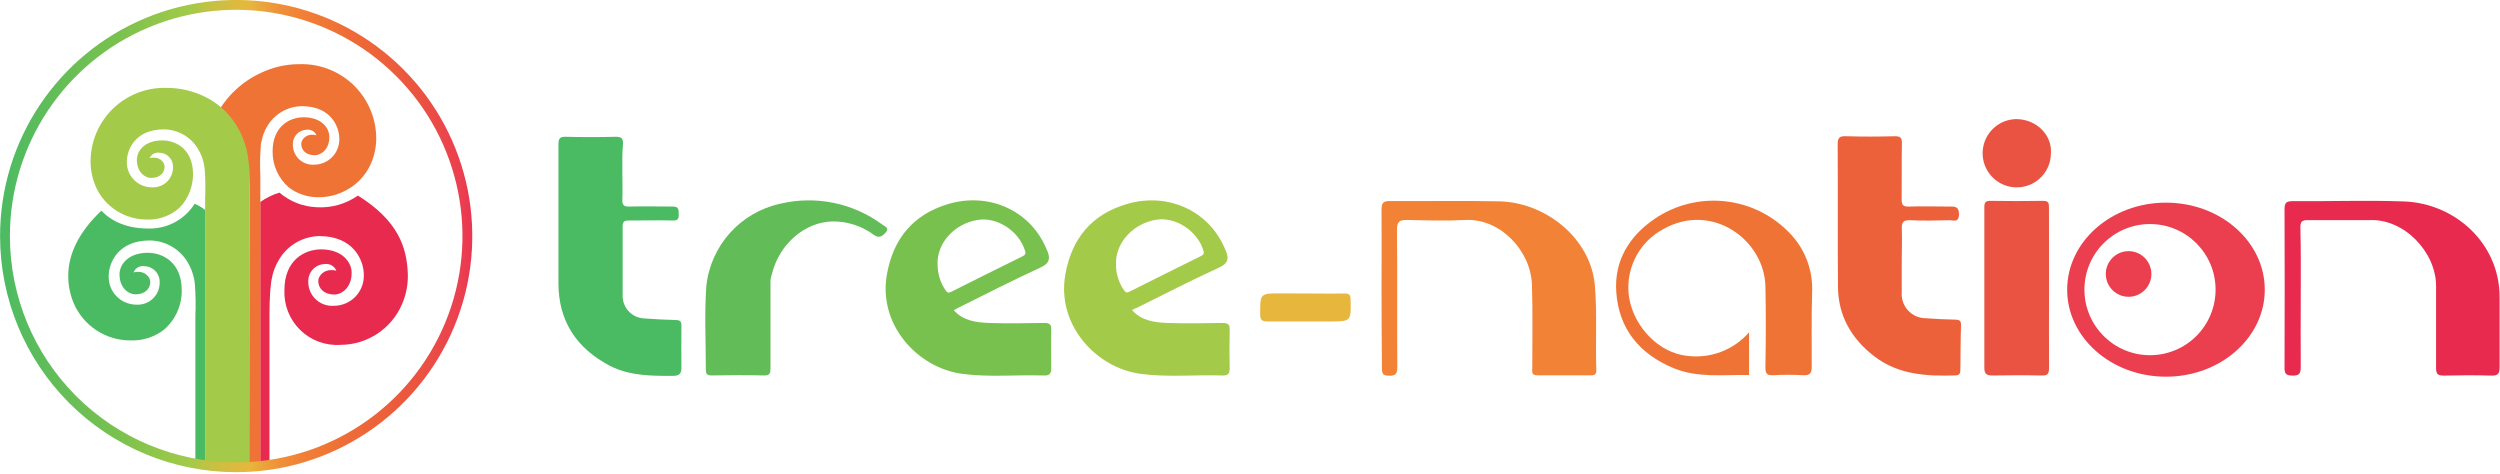
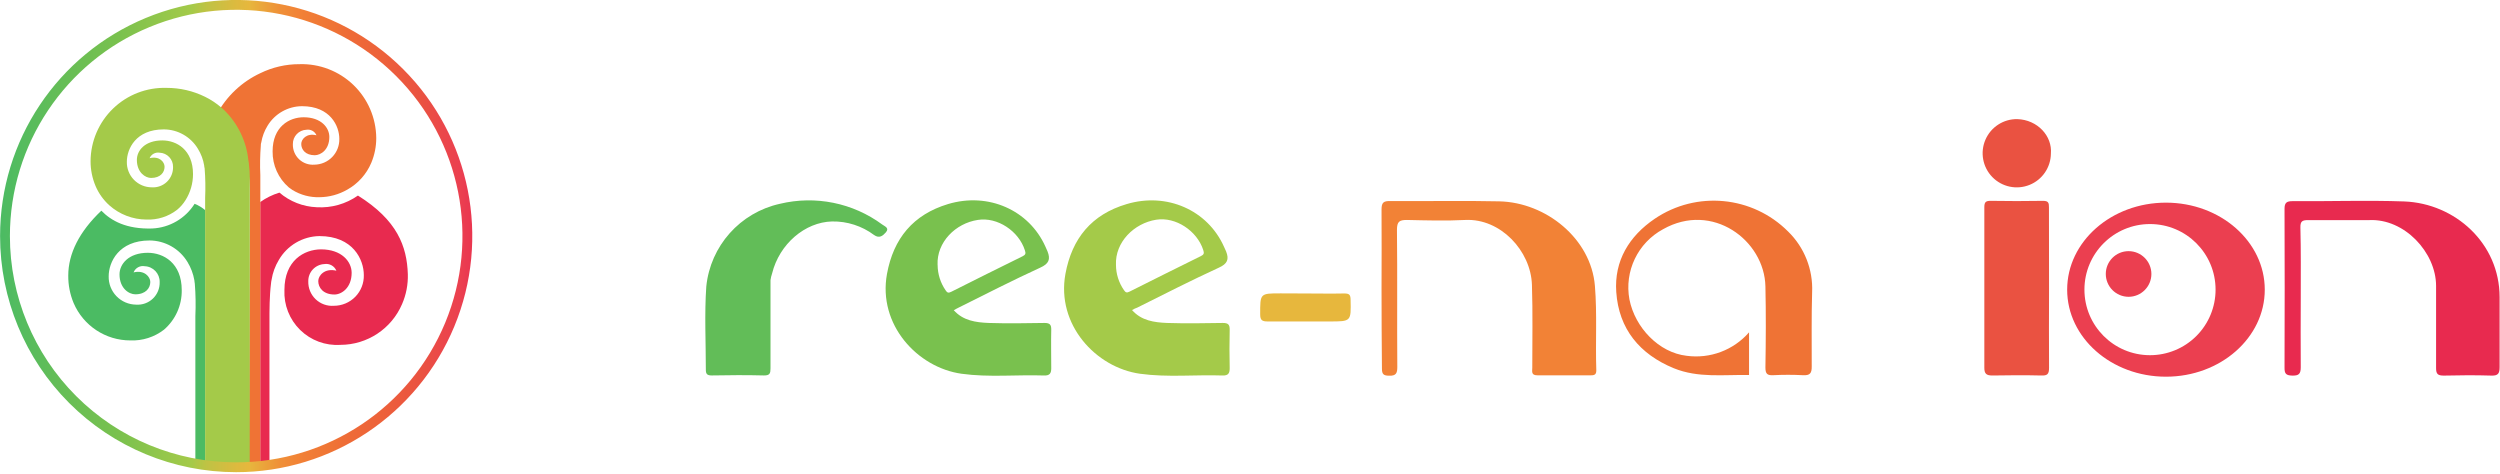
<svg xmlns="http://www.w3.org/2000/svg" width="501px" height="95px" viewBox="0 0 501 95" version="1.1">
  <title>tree-nation-logo-navbar</title>
  <desc>Created with Sketch.</desc>
  <defs>
    <linearGradient x1="-1.079%" y1="50.001%" x2="101.045%" y2="50.001%" id="linearGradient-1">
      <stop stop-color="#4BBB63" offset="0%" />
      <stop stop-color="#62BD58" offset="11%" />
      <stop stop-color="#79C14E" offset="24%" />
      <stop stop-color="#A4CA49" offset="39%" />
      <stop stop-color="#BEC344" offset="42%" />
      <stop stop-color="#DCBA3F" offset="48%" />
      <stop stop-color="#E7B73D" offset="51%" />
      <stop stop-color="#E7B53D" offset="51%" />
      <stop stop-color="#EF9038" offset="57%" />
      <stop stop-color="#F28236" offset="61%" />
      <stop stop-color="#F17F36" offset="62%" />
      <stop stop-color="#EF7335" offset="68%" />
      <stop stop-color="#EE6B37" offset="71%" />
      <stop stop-color="#ED613A" offset="78%" />
      <stop stop-color="#EC5A3D" offset="81%" />
      <stop stop-color="#EA5241" offset="86%" />
      <stop stop-color="#EB474A" offset="90%" />
      <stop stop-color="#EB3F50" offset="94%" />
      <stop stop-color="#E9314F" offset="97%" />
      <stop stop-color="#E82A4F" offset="100%" />
    </linearGradient>
  </defs>
  <g id="Get-started" stroke="none" stroke-width="1" fill="none" fill-rule="evenodd">
    <g id="tree-nation-logo-navbar" transform="translate(1, 0)">
      <g id="Group" transform="translate(110, 23)">
-         <path d="M270.11,29.23 L270.11,35.52 C269.994,36.883 270.459,38.231 271.39,39.233 C272.322,40.234 273.632,40.796 275,40.78 C276.91,40.93 278.82,41.01 280.73,41.05 C281.56,41.05 282.01,41.16 281.99,42.17 C281.89,45.17 281.9,48.09 281.86,51.07 C281.86,51.71 281.76,52.19 280.93,52.23 C275.13,52.42 269.43,52.13 264.57,48.38 C260.01,44.85 257.36,40.26 257.33,34.43 C257.25,24.94 257.33,15.43 257.27,5.93 C257.27,4.61 257.61,4.25 258.93,4.3 C262.18,4.4 265.45,4.39 268.72,4.3 C269.9,4.3 270.15,4.64 270.14,5.76 C270.07,9.48 270.14,13.22 270.09,16.96 C270.09,18.09 270.39,18.43 271.53,18.39 C274.21,18.31 276.9,18.39 279.58,18.39 C280.69,18.39 281.58,18.29 281.58,19.92 C281.58,21.75 280.35,21.1 279.58,21.13 C277.02,21.19 274.45,21.27 271.88,21.13 C270.35,21.05 270.05,21.59 270.13,22.98 C270.2,25 270.11,27.13 270.11,29.23 Z" id="Path" fill="#ED613A" />
-         <path d="M13.72,11.39 C13.72,13.24 13.79,15.11 13.72,16.98 C13.66,18.2 14.12,18.43 15.21,18.39 C18.06,18.32 20.92,18.39 23.78,18.39 C25.05,18.39 24.99,18.99 25.02,19.88 C25.05,20.77 24.89,21.23 23.82,21.19 C20.9,21.12 17.98,21.19 15.06,21.19 C14.12,21.19 13.77,21.38 13.78,22.41 C13.78,27.02 13.78,31.62 13.78,36.23 C13.734,38.67 15.642,40.702 18.08,40.81 C20.16,40.97 22.25,41.07 24.34,41.13 C25.22,41.13 25.58,41.34 25.56,42.29 C25.51,45.07 25.56,47.88 25.56,50.68 C25.56,51.92 25.1,52.32 23.81,52.33 C19.5,52.33 15.2,52.33 11.26,50.33 C4.59,46.84 0.93,41.43 0.91,33.79 C0.91,24.53 0.91,15.26 0.91,5.98 C0.91,4.8 1.15,4.36 2.42,4.41 C5.74,4.5 9.07,4.49 12.42,4.41 C13.62,4.41 13.89,4.8 13.85,5.9 C13.67,7.65 13.72,9.52 13.72,11.39 Z" id="Path" fill="#4BBB63" />
        <path d="M350.07,36.6 C350.07,41.26 350.02,45.92 350.07,50.6 C350.07,51.92 349.69,52.3 348.38,52.27 C347.07,52.24 346.81,51.85 346.82,50.66 C346.86,40.053 346.86,29.447 346.82,18.84 C346.82,17.59 347.27,17.31 348.45,17.31 C355.9,17.37 363.38,17.1 370.82,17.37 C380.98,17.77 389.92,25.73 389.92,36.56 C389.92,41.34 389.92,45.67 389.92,50.56 C389.92,51.78 389.67,52.32 388.28,52.27 C385.08,52.17 381.96,52.19 378.76,52.27 C377.54,52.27 377.18,51.97 377.19,50.73 C377.19,44.33 377.19,41.23 377.19,34.3 C377.19,27.58 370.83,20.76 363.78,21.11 C355.99,21.11 358.92,21.11 351.54,21.11 C350.36,21.11 349.97,21.35 350,22.61 C350.12,27.27 350.07,31.93 350.07,36.6 Z" id="Path" fill="#E82A4F" />
        <path d="M165.86,34.71 C165.86,29.46 165.91,24.22 165.86,18.98 C165.86,17.55 166.29,17.27 167.61,17.29 C174.89,17.35 182.18,17.18 189.46,17.35 C198.83,17.56 207.85,24.84 208.62,34.29 C209.08,39.92 208.71,45.56 208.9,51.21 C208.9,51.95 208.64,52.21 207.9,52.21 C204.3,52.21 200.68,52.21 197.07,52.21 C195.8,52.21 196.07,51.4 196.07,50.68 C196.07,45.14 196.18,39.61 196,34.08 C195.78,27.26 189.7,20.75 182.67,21.08 C178.77,21.28 174.86,21.17 170.95,21.08 C169.42,21.08 168.95,21.4 168.95,23.08 C169.05,32.25 168.95,41.38 169.02,50.54 C169.02,51.73 168.81,52.34 167.4,52.29 C166.26,52.29 165.93,51.99 165.94,50.83 C165.89,45.44 165.86,40.08 165.86,34.71 Z" id="Path" fill="#F28236" />
        <path d="M80.11,39.14 C82.01,41.28 84.57,41.61 87.11,41.72 C90.84,41.84 94.57,41.78 98.3,41.72 C99.38,41.72 99.7,42.05 99.67,43.11 C99.61,45.67 99.67,48.24 99.67,50.8 C99.67,51.8 99.37,52.28 98.27,52.25 C92.75,52.06 87.2,52.66 81.7,51.9 C72.85,50.66 64.9,42.06 66.75,31.9 C68.05,24.78 72,20 79,17.89 C87.05,15.48 95.22,19.09 98.5,26.42 C98.64,26.75 98.79,27.05 98.92,27.37 C99.56,28.98 99.19,29.86 97.46,30.64 C91.95,33.17 86.55,35.93 81.12,38.64 C80.8,38.79 80.51,38.96 80.12,39.18 L80.11,39.14 Z M76.9,30.12 C76.913,31.929 77.47,33.692 78.5,35.18 C78.83,35.7 79.09,35.75 79.64,35.47 C84.393,33.077 89.16,30.703 93.94,28.35 C94.52,28.06 94.61,27.8 94.38,27.14 C93.15,23.3 88.88,20.45 84.97,21.07 C80.48,21.74 76.69,25.55 76.89,30.08 L76.9,30.12 Z" id="Shape" fill="#79C14E" />
        <path d="M115.86,39.14 C117.76,41.28 120.32,41.61 122.86,41.72 C126.59,41.84 130.32,41.78 134.05,41.72 C135.14,41.72 135.45,42.05 135.43,43.11 C135.37,45.67 135.37,48.24 135.43,50.8 C135.43,51.8 135.14,52.28 134.03,52.25 C128.52,52.06 122.95,52.66 117.46,51.9 C108.61,50.66 100.66,42.06 102.51,31.9 C103.82,24.75 107.78,19.97 114.78,17.9 C122.83,15.49 131,19.1 134.28,26.43 C134.43,26.76 134.58,27.06 134.71,27.38 C135.35,28.99 134.97,29.87 133.24,30.65 C127.73,33.18 122.33,35.94 116.9,38.65 C116.56,38.75 116.26,38.92 115.86,39.14 Z M112.64,30.08 C112.647,31.89 113.205,33.655 114.24,35.14 C114.58,35.66 114.83,35.71 115.38,35.43 C120.13,33.04 124.91,30.67 129.68,28.31 C130.26,28.02 130.35,27.76 130.13,27.1 C128.89,23.26 124.62,20.41 120.71,21.03 C116.24,21.74 112.44,25.55 112.64,30.08 L112.64,30.08 Z" id="Shape" fill="#A4CA49" />
        <path d="M43.41,42.23 C43.41,45.09 43.41,47.96 43.41,50.8 C43.41,51.8 43.28,52.25 42.11,52.24 C38.62,52.15 35.11,52.17 31.62,52.24 C30.69,52.24 30.44,51.93 30.45,51.05 C30.45,45.5 30.16,39.93 30.54,34.42 C31.36,26.285 37.314,19.597 45.3,17.84 C52.416,16.129 59.924,17.652 65.81,22 C66.31,22.37 67.29,22.68 66.52,23.57 C65.92,24.25 65.23,24.84 64.17,24.1 C61.737,22.28 58.768,21.323 55.73,21.38 C50.32,21.52 45.19,25.89 43.73,31.79 C43.58,32.225 43.473,32.674 43.41,33.13 C43.4,36.17 43.42,39.2 43.41,42.23 Z" id="Path" fill="#62BD58" />
        <g transform="translate(286, 0)" fill="#EA5241" id="Path">
          <path d="M14,7.78 C13.971,10.549 12.276,13.028 9.706,14.058 C7.135,15.089 4.197,14.468 2.264,12.485 C0.33,10.503 -0.217,7.55 0.877,5.007 C1.971,2.463 4.491,0.83 7.26,0.87 C11.33,1 14.3,4.26 14,7.78 Z" />
          <path d="M13.63,34.8 C13.63,40.13 13.58,45.42 13.63,50.72 C13.63,51.97 13.29,52.3 12.07,52.25 C8.81,52.17 5.55,52.19 2.28,52.25 C1.1,52.25 0.65,51.93 0.66,50.67 C0.66,39.963 0.66,29.243 0.66,18.51 C0.66,17.51 0.95,17.24 1.93,17.25 C5.423,17.31 8.92,17.31 12.42,17.25 C13.5,17.25 13.62,17.65 13.61,18.56 C13.61,24 13.63,29.4 13.63,34.8 Z" />
        </g>
        <path d="M150.54,35.81 C153.14,35.81 155.77,35.87 158.38,35.81 C159.38,35.81 159.65,36.05 159.66,37.06 C159.76,41.43 159.78,41.42 155.42,41.42 C151.28,41.42 147.16,41.42 143.04,41.42 C141.93,41.42 141.54,41.17 141.54,39.99 C141.54,35.79 141.48,35.79 145.65,35.79 L150.54,35.81 Z" id="Path" fill="#E7B73D" />
        <g transform="translate(303, 17)" fill="#EB3F50">
          <path d="M20.06,0.61 C9.12,0.61 0.26,8.42 0.26,18.05 C0.26,27.68 9.12,35.49 20.06,35.49 C31,35.49 39.86,27.67 39.86,18.05 C39.86,8.43 31,0.61 20.06,0.61 Z M16.84,31.18 C9.584,31.169 3.711,25.279 3.72,18.023 C3.729,10.768 9.618,4.893 16.873,4.9 C24.129,4.907 30.006,10.794 30,18.05 C30,21.537 28.613,24.882 26.144,27.345 C23.675,29.808 20.327,31.188 16.84,31.18 L16.84,31.18 Z" id="Shape" />
          <path d="M8,14.9 C8,12.376 10.046,10.33 12.57,10.33 L12.57,10.33 C15.092,10.335 17.135,12.378 17.14,14.9 L17.14,14.9 C17.14,17.426 15.096,19.474 12.57,19.48 L12.57,19.48 C10.044,19.474 8,17.426 8,14.9 L8,14.9 Z" id="Path" />
        </g>
        <path d="M252.15,35.56 C252.352,31.007 250.602,26.583 247.34,23.4 C240.198,16.244 228.98,15.17 220.61,20.84 C215.48,24.32 212.46,29.27 212.9,35.53 C213.41,42.93 217.59,47.98 224.42,50.79 C229.3,52.79 234.42,52.06 239.51,52.15 L239.51,43.6 C236.397,47.172 231.695,48.938 227,48.3 C221.44,47.67 216.66,42.65 215.54,37.02 C214.488,31.363 217.208,25.674 222.27,22.94 C232.16,17.35 242.59,25.16 242.79,34.39 C242.91,39.82 242.88,45.24 242.79,50.65 C242.79,51.92 243.16,52.25 244.36,52.19 C246.342,52.085 248.328,52.085 250.31,52.19 C251.72,52.27 252.09,51.8 252.07,50.42 C252.08,45.47 252,40.5 252.15,35.56 Z" id="Path" fill="#EF7335" fill-rule="nonzero" />
      </g>
      <g id="Group">
        <path d="M38,40.84 C36.151,43.78 32.98,45.629 29.51,45.79 C24.32,45.95 21.28,44.25 19.31,42.22 C14.88,46.42 12.68,50.84 12.68,55.22 C12.662,57.107 13.026,58.977 13.75,60.72 C15.693,65.27 20.163,68.221 25.11,68.22 C27.543,68.32 29.933,67.558 31.86,66.07 C34.16,64.087 35.464,61.187 35.42,58.15 C35.42,52.71 31.77,50.66 28.61,50.66 C24.78,50.66 22.95,52.92 22.95,54.98 C22.95,57.76 24.82,58.98 26.12,58.98 C28.21,58.98 29.12,57.72 29.12,56.5 C29.12,55.5 27.95,54.05 25.77,54.59 C26.119,53.695 27.055,53.174 28,53.35 C29.7,53.415 31.034,54.829 31,56.53 C31.034,57.774 30.541,58.975 29.642,59.836 C28.743,60.697 27.522,61.138 26.28,61.05 C24.794,61.037 23.375,60.429 22.341,59.361 C21.308,58.293 20.745,56.856 20.78,55.37 C20.78,52.55 22.78,48.19 28.98,48.19 C32.087,48.21 34.961,49.842 36.57,52.5 C37.256,53.622 37.724,54.864 37.95,56.16 C37.95,56.39 38.02,56.61 38.04,56.84 C38.212,59.006 38.248,61.18 38.15,63.35 C38.15,80.68 38.15,84.62 38.15,93.7 L40.15,93.7 C40.15,75.91 40.15,58.93 40.15,42.14 C39.509,41.592 38.783,41.153 38,40.84 Z" id="Path" fill="#4BBB63" />
        <path d="M53.31,56.83 C53.31,56.59 53.38,56.34 53.42,56.09 C53.641,54.674 54.137,53.316 54.88,52.09 C56.562,49.184 59.643,47.37 63,47.31 C69.77,47.31 71.91,52.05 71.91,55.12 C71.953,56.739 71.34,58.306 70.21,59.466 C69.08,60.627 67.529,61.281 65.91,61.28 C64.56,61.38 63.231,60.902 62.253,59.966 C61.275,59.03 60.74,57.723 60.78,56.37 C60.745,54.539 62.171,53.012 64,52.92 C65.015,52.748 66.015,53.299 66.41,54.25 C64.04,53.67 62.78,55.25 62.78,56.32 C62.78,57.65 63.78,59.02 66.03,59.02 C67.44,59.02 69.47,57.69 69.47,54.67 C69.47,52.43 67.47,49.97 63.32,49.97 C59.93,50 56,52.21 56,58.11 C55.863,61.106 57.008,64.019 59.15,66.119 C61.292,68.219 64.227,69.307 67.22,69.11 C72.597,69.101 77.453,65.893 79.57,60.95 C80.394,59.06 80.79,57.011 80.73,54.95 C80.55,49.34 78.6,44.12 70.73,39.19 C68.321,40.883 65.409,41.708 62.47,41.53 C59.722,41.42 57.09,40.388 55,38.6 C53.623,39.017 52.322,39.655 51.15,40.49 C51.15,57.36 51.15,76.25 51.15,93.49 L53,93.49 L53,62.76 C53,62.76 53,59.2 53.31,56.83 Z" id="Path" fill="#E82A4F" />
        <path d="M51.17,40.81 C51.17,38.89 51.17,36.98 51.17,35.09 C51.078,33.113 51.112,31.133 51.27,29.16 C51.27,28.95 51.27,28.75 51.36,28.54 C51.558,27.36 51.982,26.229 52.61,25.21 C54.074,22.783 56.696,21.294 59.53,21.28 C65.21,21.28 67,25.28 67,27.82 C67.035,29.173 66.525,30.484 65.585,31.457 C64.645,32.431 63.353,32.987 62,33 C60.865,33.089 59.747,32.69 58.924,31.904 C58.101,31.117 57.652,30.018 57.69,28.88 C57.662,27.336 58.877,26.054 60.42,26 C61.262,25.868 62.087,26.325 62.42,27.11 C60.42,26.62 59.37,27.91 59.37,28.85 C59.37,29.96 60.19,31.11 62.09,31.11 C63.3,31.09 65,30 65,27.44 C65,25.57 63.34,23.5 59.85,23.5 C56.97,23.5 53.63,25.38 53.63,30.33 C53.592,33.097 54.778,35.739 56.87,37.55 C57.1,37.73 57.35,37.9 57.6,38.07 C59.233,39.074 61.124,39.579 63.04,39.52 C64.993,39.5 66.908,38.976 68.6,38 C70.75,36.795 72.438,34.909 73.4,32.64 C74.066,31.058 74.406,29.357 74.4,27.64 C74.362,23.624 72.707,19.792 69.809,17.011 C66.911,14.23 63.015,12.733 59,12.86 C56.29,12.854 53.615,13.47 51.18,14.66 C47.458,16.394 44.396,19.284 42.45,22.9 C42.61,23.04 43.19,23.47 43.35,23.62 C46.285,26.356 48.183,30.024 48.72,34 C48.72,34.26 48.8,34.52 48.83,34.79 C48.957,35.752 49.034,36.72 49.06,37.69 L49.06,41.56 L48.88,93.56 L51.16,93.49 C51.16,93.49 51.16,58.85 51.17,40.81 Z" id="Path" fill="#EF7335" />
        <path d="M49.06,35.56 C49.054,34.691 48.997,33.823 48.89,32.96 C48.89,32.69 48.82,32.42 48.78,32.17 C48.393,28.305 46.65,24.702 43.86,22 L43.37,21.57 C42.378,20.709 41.279,19.979 40.1,19.4 C37.693,18.214 35.044,17.602 32.36,17.61 C28.385,17.494 24.531,18.985 21.669,21.746 C18.807,24.506 17.178,28.304 17.15,32.28 C17.143,33.997 17.483,35.698 18.15,37.28 C18.774,38.747 19.709,40.06 20.89,41.13 C22.948,42.971 25.609,43.992 28.37,44 C30.568,44.089 32.727,43.402 34.47,42.06 C35.142,41.507 35.719,40.848 36.18,40.11 C37.159,38.549 37.679,36.743 37.68,34.9 C37.68,30 34.38,28.14 31.53,28.14 C28.07,28.14 26.43,30.14 26.43,32.04 C26.43,34.55 28.11,35.66 29.28,35.66 C31.17,35.66 31.98,34.52 31.98,33.42 C31.98,32.49 30.98,31.21 28.98,31.7 C29.311,30.914 30.139,30.459 30.98,30.6 C32.511,30.654 33.714,31.929 33.68,33.46 C33.705,34.581 33.258,35.662 32.448,36.437 C31.638,37.213 30.539,37.613 29.42,37.54 C28.071,37.54 26.779,36.996 25.838,36.03 C24.896,35.064 24.385,33.758 24.42,32.41 C24.42,29.87 26.2,25.93 31.82,25.93 C34.63,25.937 37.23,27.417 38.67,29.83 C39.295,30.838 39.717,31.959 39.91,33.13 C39.91,33.33 39.97,33.54 40.01,33.74 C40.163,35.696 40.197,37.66 40.11,39.62 L40.11,42.12 C40.11,58.913 40.11,76.1 40.11,93.68 L49.04,93.68 L49.06,35.56 Z" id="Path" fill="#A4CA49" />
        <path d="M0,47.31 C1.74617544e-06,28.569 11.29,11.675 28.605,4.505 C45.92,-2.665 65.849,1.302 79.097,14.557 C92.346,27.811 96.305,47.742 89.128,65.054 C81.95,82.365 65.051,93.648 46.31,93.64 C34.025,93.637 22.245,88.755 13.56,80.066 C4.875,71.378 -0.003,59.595 2.22044605e-16,47.31 L0,47.31 Z" id="Path" stroke="url(#linearGradient-1)" stroke-width="1.97" />
      </g>
    </g>
  </g>
</svg>